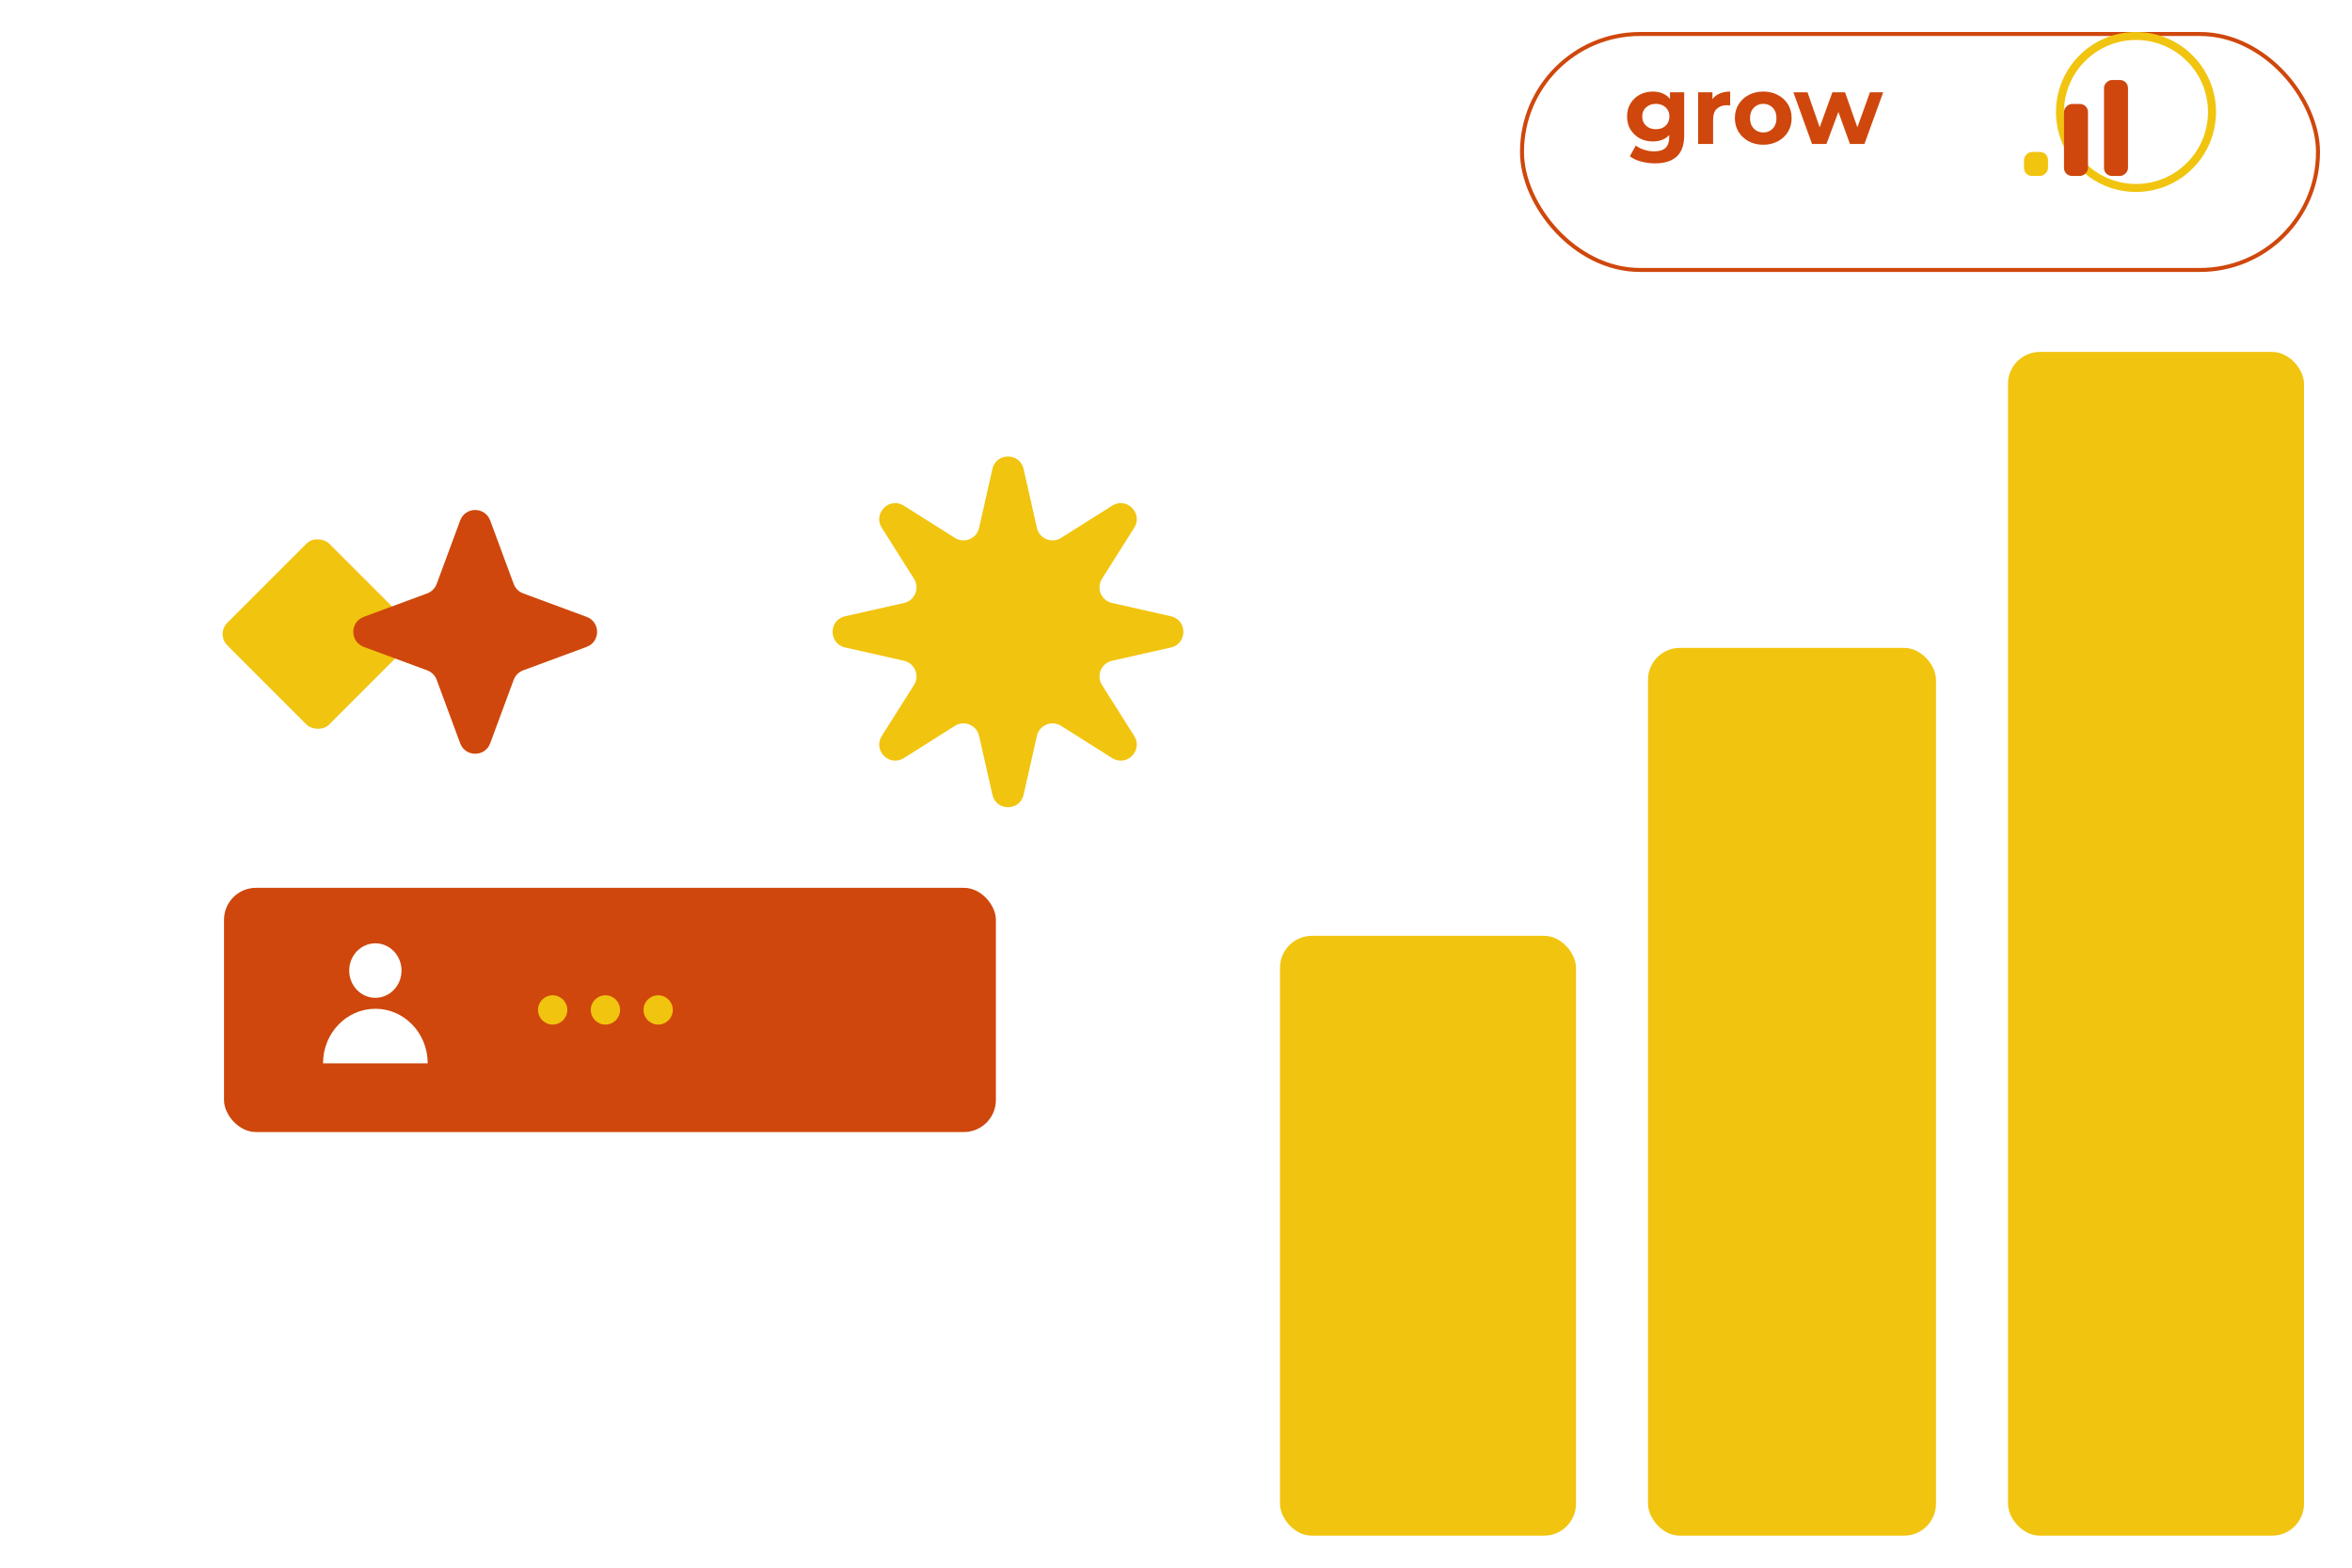
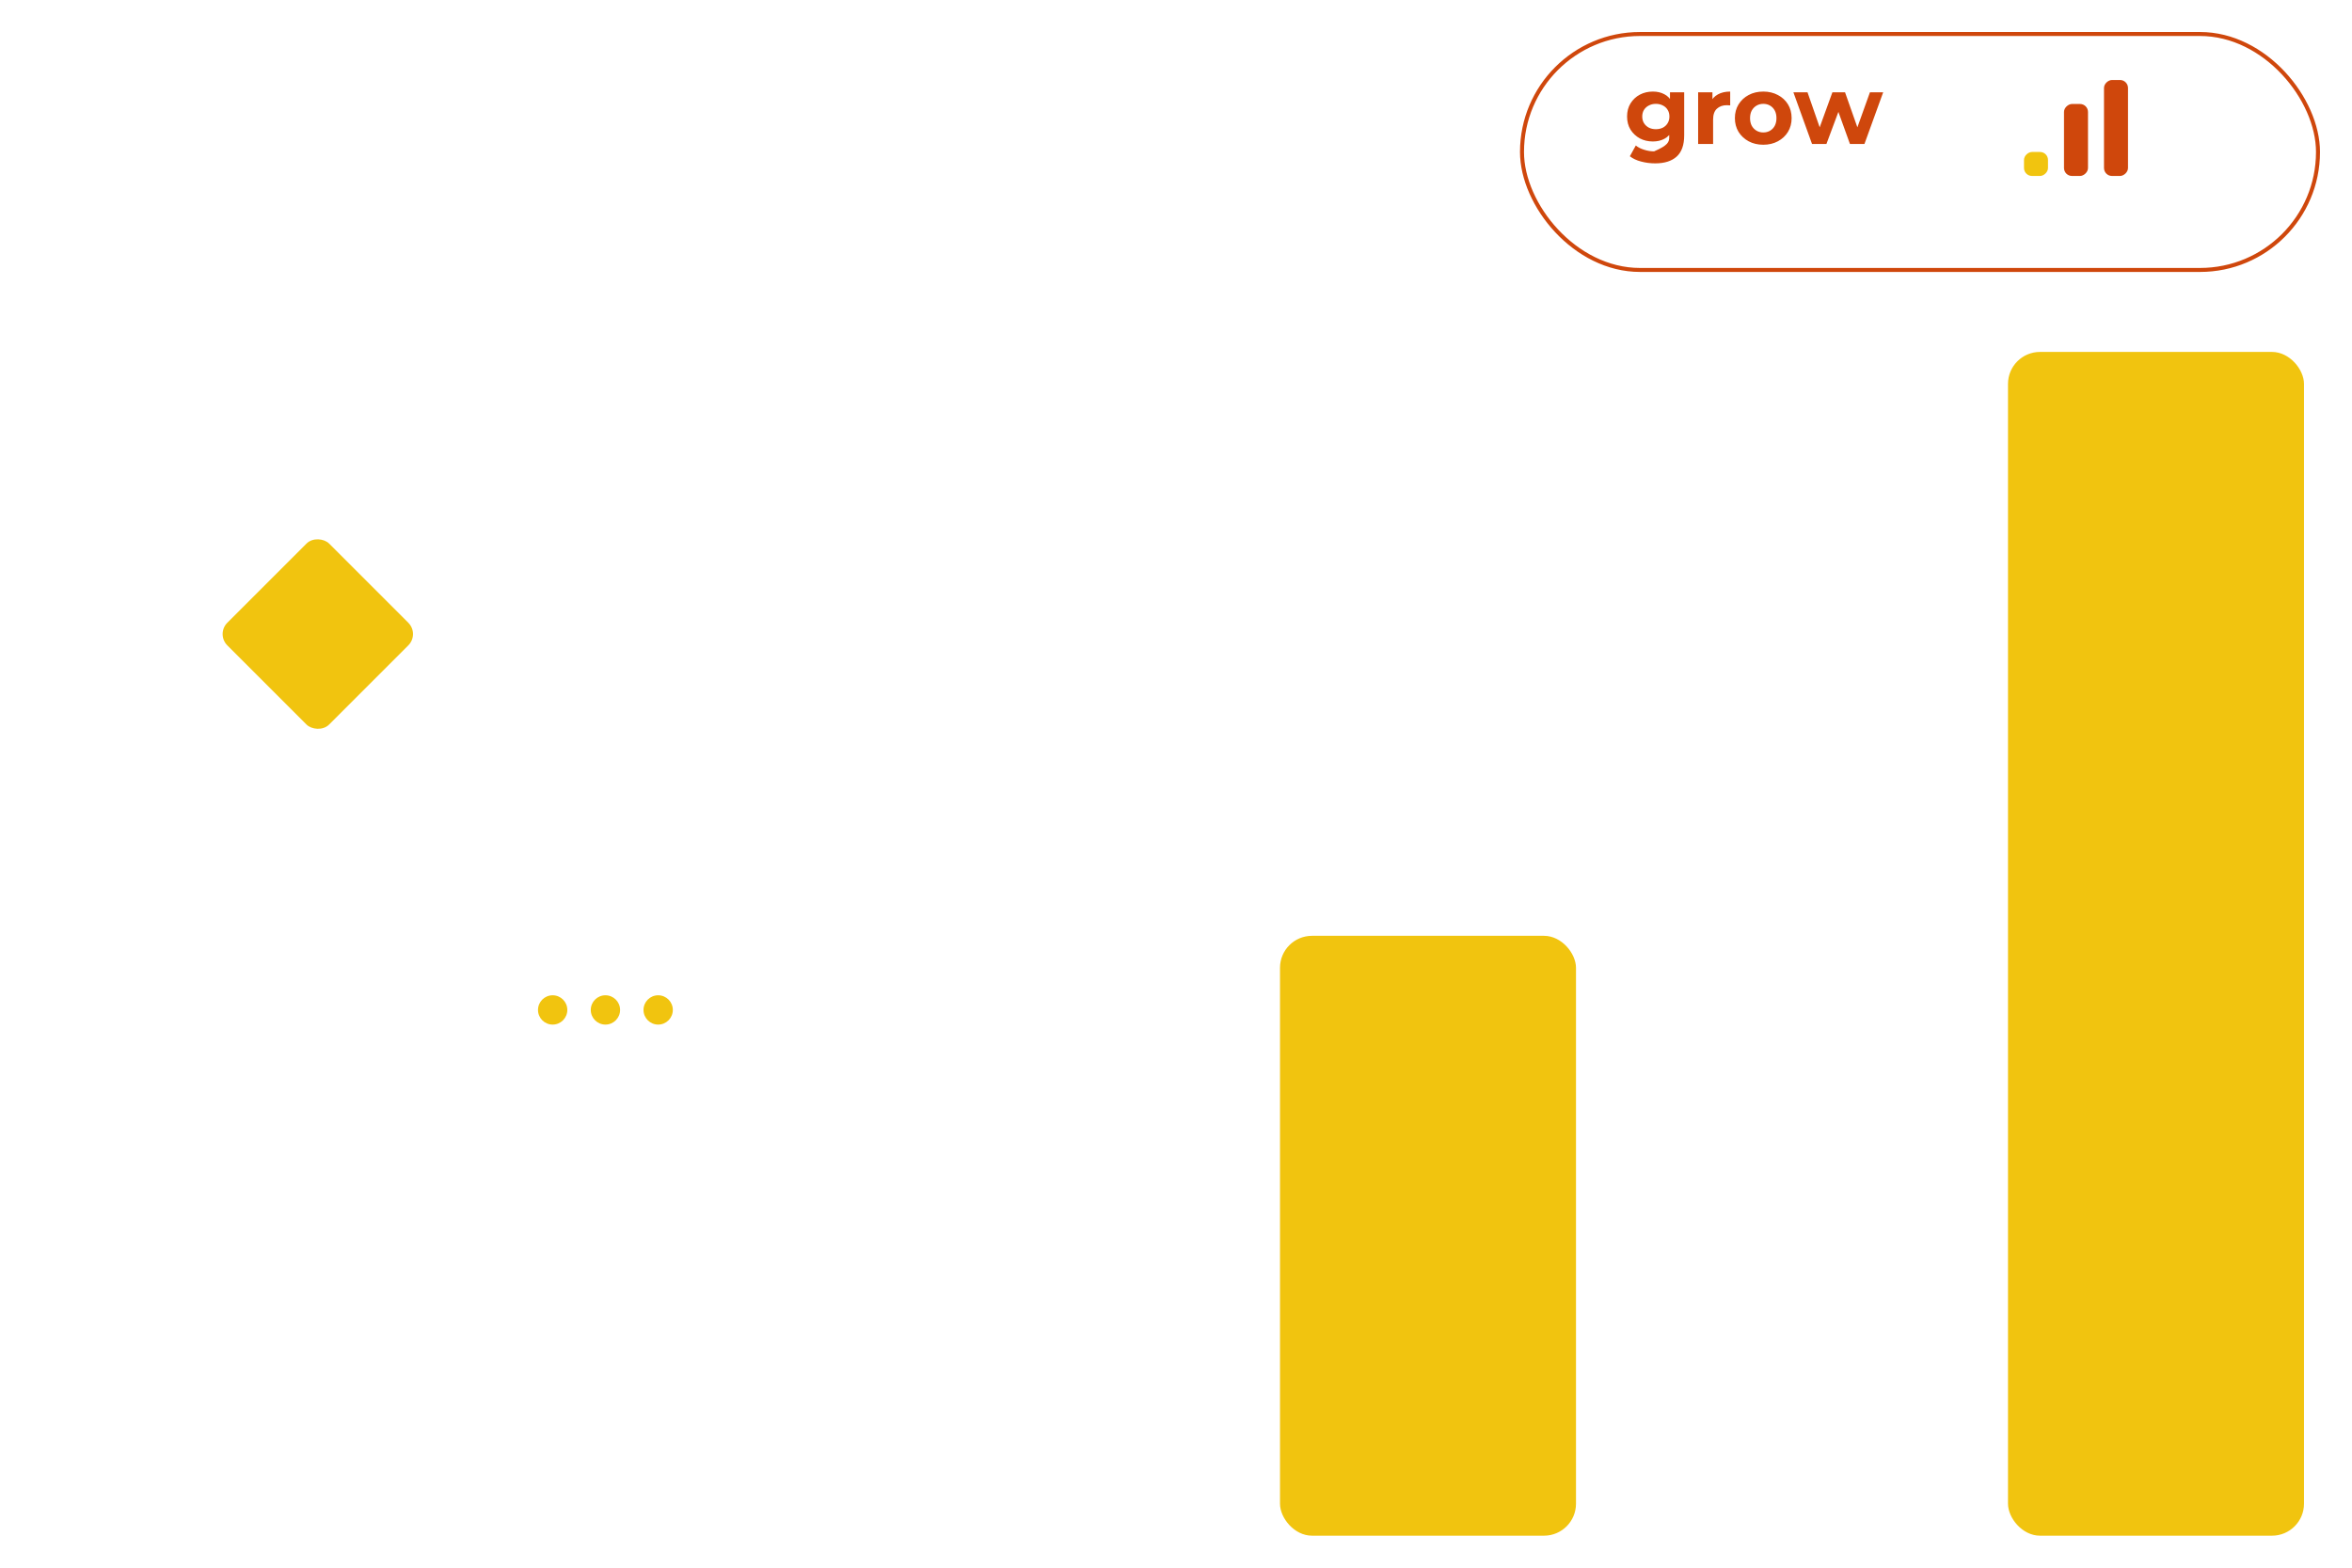
<svg xmlns="http://www.w3.org/2000/svg" width="294" height="196" viewBox="0 0 294 196" fill="none">
  <g filter="url(#filter0_d_8436_5)">
    <rect x="190" width="100" height="30" rx="15" fill="white" />
    <rect x="190.25" y="0.25" width="99.5" height="29.5" rx="14.75" stroke="#CF470C" stroke-width="0.5" />
  </g>
-   <path d="M206.9 20.424C206.292 20.424 205.704 20.348 205.136 20.196C204.576 20.052 204.108 19.832 203.732 19.536L204.476 18.192C204.748 18.416 205.092 18.592 205.508 18.72C205.932 18.856 206.348 18.924 206.756 18.924C207.42 18.924 207.9 18.776 208.196 18.48C208.5 18.184 208.652 17.744 208.652 17.16V16.188L208.772 14.568L208.748 12.936V11.544H210.524V16.92C210.524 18.12 210.212 19.004 209.588 19.572C208.964 20.14 208.068 20.424 206.9 20.424ZM206.612 17.688C206.012 17.688 205.468 17.56 204.98 17.304C204.5 17.04 204.112 16.676 203.816 16.212C203.528 15.74 203.384 15.192 203.384 14.568C203.384 13.936 203.528 13.388 203.816 12.924C204.112 12.452 204.5 12.088 204.98 11.832C205.468 11.576 206.012 11.448 206.612 11.448C207.156 11.448 207.636 11.56 208.052 11.784C208.468 12 208.792 12.34 209.024 12.804C209.256 13.26 209.372 13.848 209.372 14.568C209.372 15.28 209.256 15.868 209.024 16.332C208.792 16.788 208.468 17.128 208.052 17.352C207.636 17.576 207.156 17.688 206.612 17.688ZM206.984 16.152C207.312 16.152 207.604 16.088 207.86 15.96C208.116 15.824 208.316 15.636 208.46 15.396C208.604 15.156 208.676 14.88 208.676 14.568C208.676 14.248 208.604 13.972 208.46 13.74C208.316 13.5 208.116 13.316 207.86 13.188C207.604 13.052 207.312 12.984 206.984 12.984C206.656 12.984 206.364 13.052 206.108 13.188C205.852 13.316 205.648 13.5 205.496 13.74C205.352 13.972 205.28 14.248 205.28 14.568C205.28 14.88 205.352 15.156 205.496 15.396C205.648 15.636 205.852 15.824 206.108 15.96C206.364 16.088 206.656 16.152 206.984 16.152ZM212.266 18V11.544H214.054V13.368L213.802 12.84C213.994 12.384 214.302 12.04 214.726 11.808C215.15 11.568 215.666 11.448 216.274 11.448V13.176C216.194 13.168 216.122 13.164 216.058 13.164C215.994 13.156 215.926 13.152 215.854 13.152C215.342 13.152 214.926 13.3 214.606 13.596C214.294 13.884 214.138 14.336 214.138 14.952V18H212.266ZM220.413 18.096C219.725 18.096 219.113 17.952 218.577 17.664C218.049 17.376 217.629 16.984 217.317 16.488C217.013 15.984 216.861 15.412 216.861 14.772C216.861 14.124 217.013 13.552 217.317 13.056C217.629 12.552 218.049 12.16 218.577 11.88C219.113 11.592 219.725 11.448 220.413 11.448C221.093 11.448 221.701 11.592 222.237 11.88C222.773 12.16 223.193 12.548 223.497 13.044C223.801 13.54 223.953 14.116 223.953 14.772C223.953 15.412 223.801 15.984 223.497 16.488C223.193 16.984 222.773 17.376 222.237 17.664C221.701 17.952 221.093 18.096 220.413 18.096ZM220.413 16.56C220.725 16.56 221.005 16.488 221.253 16.344C221.501 16.2 221.697 15.996 221.841 15.732C221.985 15.46 222.057 15.14 222.057 14.772C222.057 14.396 221.985 14.076 221.841 13.812C221.697 13.548 221.501 13.344 221.253 13.2C221.005 13.056 220.725 12.984 220.413 12.984C220.101 12.984 219.821 13.056 219.573 13.2C219.325 13.344 219.125 13.548 218.973 13.812C218.829 14.076 218.757 14.396 218.757 14.772C218.757 15.14 218.829 15.46 218.973 15.732C219.125 15.996 219.325 16.2 219.573 16.344C219.821 16.488 220.101 16.56 220.413 16.56ZM226.504 18L224.176 11.544H225.94L227.872 17.1H227.032L229.048 11.544H230.632L232.588 17.1H231.748L233.74 11.544H235.396L233.056 18H231.244L229.528 13.236H230.08L228.304 18H226.504Z" fill="#CF470C" />
-   <circle cx="267" cy="14" r="9.5" stroke="#F1C40F" />
+   <path d="M206.9 20.424C206.292 20.424 205.704 20.348 205.136 20.196C204.576 20.052 204.108 19.832 203.732 19.536L204.476 18.192C204.748 18.416 205.092 18.592 205.508 18.72C205.932 18.856 206.348 18.924 206.756 18.924C208.5 18.184 208.652 17.744 208.652 17.16V16.188L208.772 14.568L208.748 12.936V11.544H210.524V16.92C210.524 18.12 210.212 19.004 209.588 19.572C208.964 20.14 208.068 20.424 206.9 20.424ZM206.612 17.688C206.012 17.688 205.468 17.56 204.98 17.304C204.5 17.04 204.112 16.676 203.816 16.212C203.528 15.74 203.384 15.192 203.384 14.568C203.384 13.936 203.528 13.388 203.816 12.924C204.112 12.452 204.5 12.088 204.98 11.832C205.468 11.576 206.012 11.448 206.612 11.448C207.156 11.448 207.636 11.56 208.052 11.784C208.468 12 208.792 12.34 209.024 12.804C209.256 13.26 209.372 13.848 209.372 14.568C209.372 15.28 209.256 15.868 209.024 16.332C208.792 16.788 208.468 17.128 208.052 17.352C207.636 17.576 207.156 17.688 206.612 17.688ZM206.984 16.152C207.312 16.152 207.604 16.088 207.86 15.96C208.116 15.824 208.316 15.636 208.46 15.396C208.604 15.156 208.676 14.88 208.676 14.568C208.676 14.248 208.604 13.972 208.46 13.74C208.316 13.5 208.116 13.316 207.86 13.188C207.604 13.052 207.312 12.984 206.984 12.984C206.656 12.984 206.364 13.052 206.108 13.188C205.852 13.316 205.648 13.5 205.496 13.74C205.352 13.972 205.28 14.248 205.28 14.568C205.28 14.88 205.352 15.156 205.496 15.396C205.648 15.636 205.852 15.824 206.108 15.96C206.364 16.088 206.656 16.152 206.984 16.152ZM212.266 18V11.544H214.054V13.368L213.802 12.84C213.994 12.384 214.302 12.04 214.726 11.808C215.15 11.568 215.666 11.448 216.274 11.448V13.176C216.194 13.168 216.122 13.164 216.058 13.164C215.994 13.156 215.926 13.152 215.854 13.152C215.342 13.152 214.926 13.3 214.606 13.596C214.294 13.884 214.138 14.336 214.138 14.952V18H212.266ZM220.413 18.096C219.725 18.096 219.113 17.952 218.577 17.664C218.049 17.376 217.629 16.984 217.317 16.488C217.013 15.984 216.861 15.412 216.861 14.772C216.861 14.124 217.013 13.552 217.317 13.056C217.629 12.552 218.049 12.16 218.577 11.88C219.113 11.592 219.725 11.448 220.413 11.448C221.093 11.448 221.701 11.592 222.237 11.88C222.773 12.16 223.193 12.548 223.497 13.044C223.801 13.54 223.953 14.116 223.953 14.772C223.953 15.412 223.801 15.984 223.497 16.488C223.193 16.984 222.773 17.376 222.237 17.664C221.701 17.952 221.093 18.096 220.413 18.096ZM220.413 16.56C220.725 16.56 221.005 16.488 221.253 16.344C221.501 16.2 221.697 15.996 221.841 15.732C221.985 15.46 222.057 15.14 222.057 14.772C222.057 14.396 221.985 14.076 221.841 13.812C221.697 13.548 221.501 13.344 221.253 13.2C221.005 13.056 220.725 12.984 220.413 12.984C220.101 12.984 219.821 13.056 219.573 13.2C219.325 13.344 219.125 13.548 218.973 13.812C218.829 14.076 218.757 14.396 218.757 14.772C218.757 15.14 218.829 15.46 218.973 15.732C219.125 15.996 219.325 16.2 219.573 16.344C219.821 16.488 220.101 16.56 220.413 16.56ZM226.504 18L224.176 11.544H225.94L227.872 17.1H227.032L229.048 11.544H230.632L232.588 17.1H231.748L233.74 11.544H235.396L233.056 18H231.244L229.528 13.236H230.08L228.304 18H226.504Z" fill="#CF470C" />
  <rect x="261" y="13" width="9" height="3" rx="1" transform="rotate(90 261 13)" fill="#CF470C" />
  <rect x="266" y="10" width="12" height="3" rx="1" transform="rotate(90 266 10)" fill="#CF470C" />
  <rect x="256" y="19" width="3" height="3" rx="1" transform="rotate(90 256 19)" fill="#F1C40F" />
  <g filter="url(#filter1_d_8436_5)">
    <rect x="10" y="79" width="169" height="95" rx="12" fill="white" />
  </g>
  <g filter="url(#filter2_d_8436_5)">
-     <rect x="206" y="77" width="36" height="111" rx="4" fill="#F1C40F" />
-   </g>
+     </g>
  <g filter="url(#filter3_d_8436_5)">
    <rect x="160" y="113" width="37" height="75" rx="4" fill="#F1C40F" />
  </g>
  <g filter="url(#filter4_d_8436_5)">
    <rect x="251" y="40" width="37" height="148" rx="4" fill="#F1C40F" />
  </g>
-   <rect x="28" y="111" width="96.486" height="30.533" rx="4" fill="#CF470C" />
  <path fill-rule="evenodd" clip-rule="evenodd" d="M53.462 132.94C53.462 132.938 53.462 132.937 53.462 132.935C53.462 129.172 50.533 126.121 46.921 126.121C43.309 126.121 40.381 129.172 40.381 132.935C40.381 132.937 40.381 132.938 40.381 132.94H53.462Z" fill="white" />
  <ellipse cx="46.921" cy="121.344" rx="3.27" ry="3.407" fill="white" />
  <ellipse cx="69.082" cy="126.267" rx="1.832" ry="1.832" fill="#F1C40F" />
  <ellipse cx="75.678" cy="126.267" rx="1.832" ry="1.832" fill="#F1C40F" />
  <ellipse cx="82.271" cy="126.267" rx="1.832" ry="1.832" fill="#F1C40F" />
-   <path d="M124.049 58.636C124.519 56.557 127.481 56.557 127.951 58.636L129.615 66.004C129.919 67.351 131.466 67.992 132.634 67.254L139.02 63.221C140.822 62.083 142.917 64.178 141.779 65.98L137.746 72.366C137.008 73.534 137.649 75.081 138.996 75.385L146.364 77.049C148.443 77.519 148.443 80.481 146.364 80.951L138.996 82.615C137.649 82.919 137.008 84.466 137.746 85.634L141.779 92.02C142.917 93.822 140.822 95.917 139.02 94.779L132.634 90.746C131.466 90.008 129.919 90.649 129.615 91.996L127.951 99.364C127.481 101.443 124.519 101.443 124.049 99.364L122.385 91.996C122.081 90.649 120.534 90.008 119.366 90.746L112.98 94.779C111.178 95.917 109.083 93.822 110.221 92.02L114.254 85.634C114.992 84.466 114.351 82.919 113.004 82.615L105.636 80.951C103.557 80.481 103.557 77.519 105.636 77.049L113.004 75.385C114.351 75.081 114.992 73.534 114.254 72.366L110.221 65.98C109.083 64.178 111.178 62.083 112.98 63.221L119.366 67.254C120.534 67.992 122.081 67.351 122.385 66.004L124.049 58.636Z" fill="#F1C40F" />
  <rect width="18" height="18" rx="2" transform="matrix(0.707 -0.707 0.707 0.707 27 79.273)" fill="#F1C40F" />
-   <path d="M57.523 65.069C58.167 63.328 60.63 63.328 61.274 65.069L64.211 73.006C64.414 73.553 64.845 73.985 65.393 74.187L73.329 77.124C75.071 77.769 75.071 80.231 73.329 80.876L65.393 83.813C64.845 84.015 64.414 84.447 64.211 84.994L61.274 92.931C60.63 94.672 58.167 94.672 57.523 92.931L54.586 84.994C54.383 84.447 53.952 84.015 53.404 83.813L45.467 80.876C43.726 80.231 43.726 77.769 45.467 77.124L53.404 74.187C53.952 73.985 54.383 73.553 54.586 73.006L57.523 65.069Z" fill="#CF470C" />
  <defs>
    <filter id="filter0_d_8436_5" x="186" y="0" width="108" height="38" filterUnits="userSpaceOnUse" color-interpolation-filters="sRGB">
      <feFlood flood-opacity="0" result="BackgroundImageFix" />
      <feColorMatrix in="SourceAlpha" type="matrix" values="0 0 0 0 0 0 0 0 0 0 0 0 0 0 0 0 0 0 127 0" result="hardAlpha" />
      <feOffset dy="4" />
      <feGaussianBlur stdDeviation="2" />
      <feComposite in2="hardAlpha" operator="out" />
      <feColorMatrix type="matrix" values="0 0 0 0 1 0 0 0 0 0.303 0 0 0 0 0 0 0 0 0.5 0" />
      <feBlend mode="normal" in2="BackgroundImageFix" result="effect1_dropShadow_8436_5" />
      <feBlend mode="normal" in="SourceGraphic" in2="effect1_dropShadow_8436_5" result="shape" />
    </filter>
    <filter id="filter1_d_8436_5" x="0" y="77" width="189" height="115" filterUnits="userSpaceOnUse" color-interpolation-filters="sRGB">
      <feFlood flood-opacity="0" result="BackgroundImageFix" />
      <feColorMatrix in="SourceAlpha" type="matrix" values="0 0 0 0 0 0 0 0 0 0 0 0 0 0 0 0 0 0 127 0" result="hardAlpha" />
      <feOffset dy="8" />
      <feGaussianBlur stdDeviation="5" />
      <feComposite in2="hardAlpha" operator="out" />
      <feColorMatrix type="matrix" values="0 0 0 0 0.235 0 0 0 0 0.459 0 0 0 0 0.875 0 0 0 0.3 0" />
      <feBlend mode="normal" in2="BackgroundImageFix" result="effect1_dropShadow_8436_5" />
      <feBlend mode="normal" in="SourceGraphic" in2="effect1_dropShadow_8436_5" result="shape" />
    </filter>
    <filter id="filter2_d_8436_5" x="202" y="77" width="44" height="119" filterUnits="userSpaceOnUse" color-interpolation-filters="sRGB">
      <feFlood flood-opacity="0" result="BackgroundImageFix" />
      <feColorMatrix in="SourceAlpha" type="matrix" values="0 0 0 0 0 0 0 0 0 0 0 0 0 0 0 0 0 0 127 0" result="hardAlpha" />
      <feOffset dy="4" />
      <feGaussianBlur stdDeviation="2" />
      <feComposite in2="hardAlpha" operator="out" />
      <feColorMatrix type="matrix" values="0 0 0 0 0.235 0 0 0 0 0.459 0 0 0 0 0.875 0 0 0 0.3 0" />
      <feBlend mode="normal" in2="BackgroundImageFix" result="effect1_dropShadow_8436_5" />
      <feBlend mode="normal" in="SourceGraphic" in2="effect1_dropShadow_8436_5" result="shape" />
    </filter>
    <filter id="filter3_d_8436_5" x="156" y="113" width="45" height="83" filterUnits="userSpaceOnUse" color-interpolation-filters="sRGB">
      <feFlood flood-opacity="0" result="BackgroundImageFix" />
      <feColorMatrix in="SourceAlpha" type="matrix" values="0 0 0 0 0 0 0 0 0 0 0 0 0 0 0 0 0 0 127 0" result="hardAlpha" />
      <feOffset dy="4" />
      <feGaussianBlur stdDeviation="2" />
      <feComposite in2="hardAlpha" operator="out" />
      <feColorMatrix type="matrix" values="0 0 0 0 0.235 0 0 0 0 0.459 0 0 0 0 0.875 0 0 0 0.3 0" />
      <feBlend mode="normal" in2="BackgroundImageFix" result="effect1_dropShadow_8436_5" />
      <feBlend mode="normal" in="SourceGraphic" in2="effect1_dropShadow_8436_5" result="shape" />
    </filter>
    <filter id="filter4_d_8436_5" x="247" y="40" width="45" height="156" filterUnits="userSpaceOnUse" color-interpolation-filters="sRGB">
      <feFlood flood-opacity="0" result="BackgroundImageFix" />
      <feColorMatrix in="SourceAlpha" type="matrix" values="0 0 0 0 0 0 0 0 0 0 0 0 0 0 0 0 0 0 127 0" result="hardAlpha" />
      <feOffset dy="4" />
      <feGaussianBlur stdDeviation="2" />
      <feComposite in2="hardAlpha" operator="out" />
      <feColorMatrix type="matrix" values="0 0 0 0 0.235 0 0 0 0 0.459 0 0 0 0 0.875 0 0 0 0.3 0" />
      <feBlend mode="normal" in2="BackgroundImageFix" result="effect1_dropShadow_8436_5" />
      <feBlend mode="normal" in="SourceGraphic" in2="effect1_dropShadow_8436_5" result="shape" />
    </filter>
  </defs>
</svg>